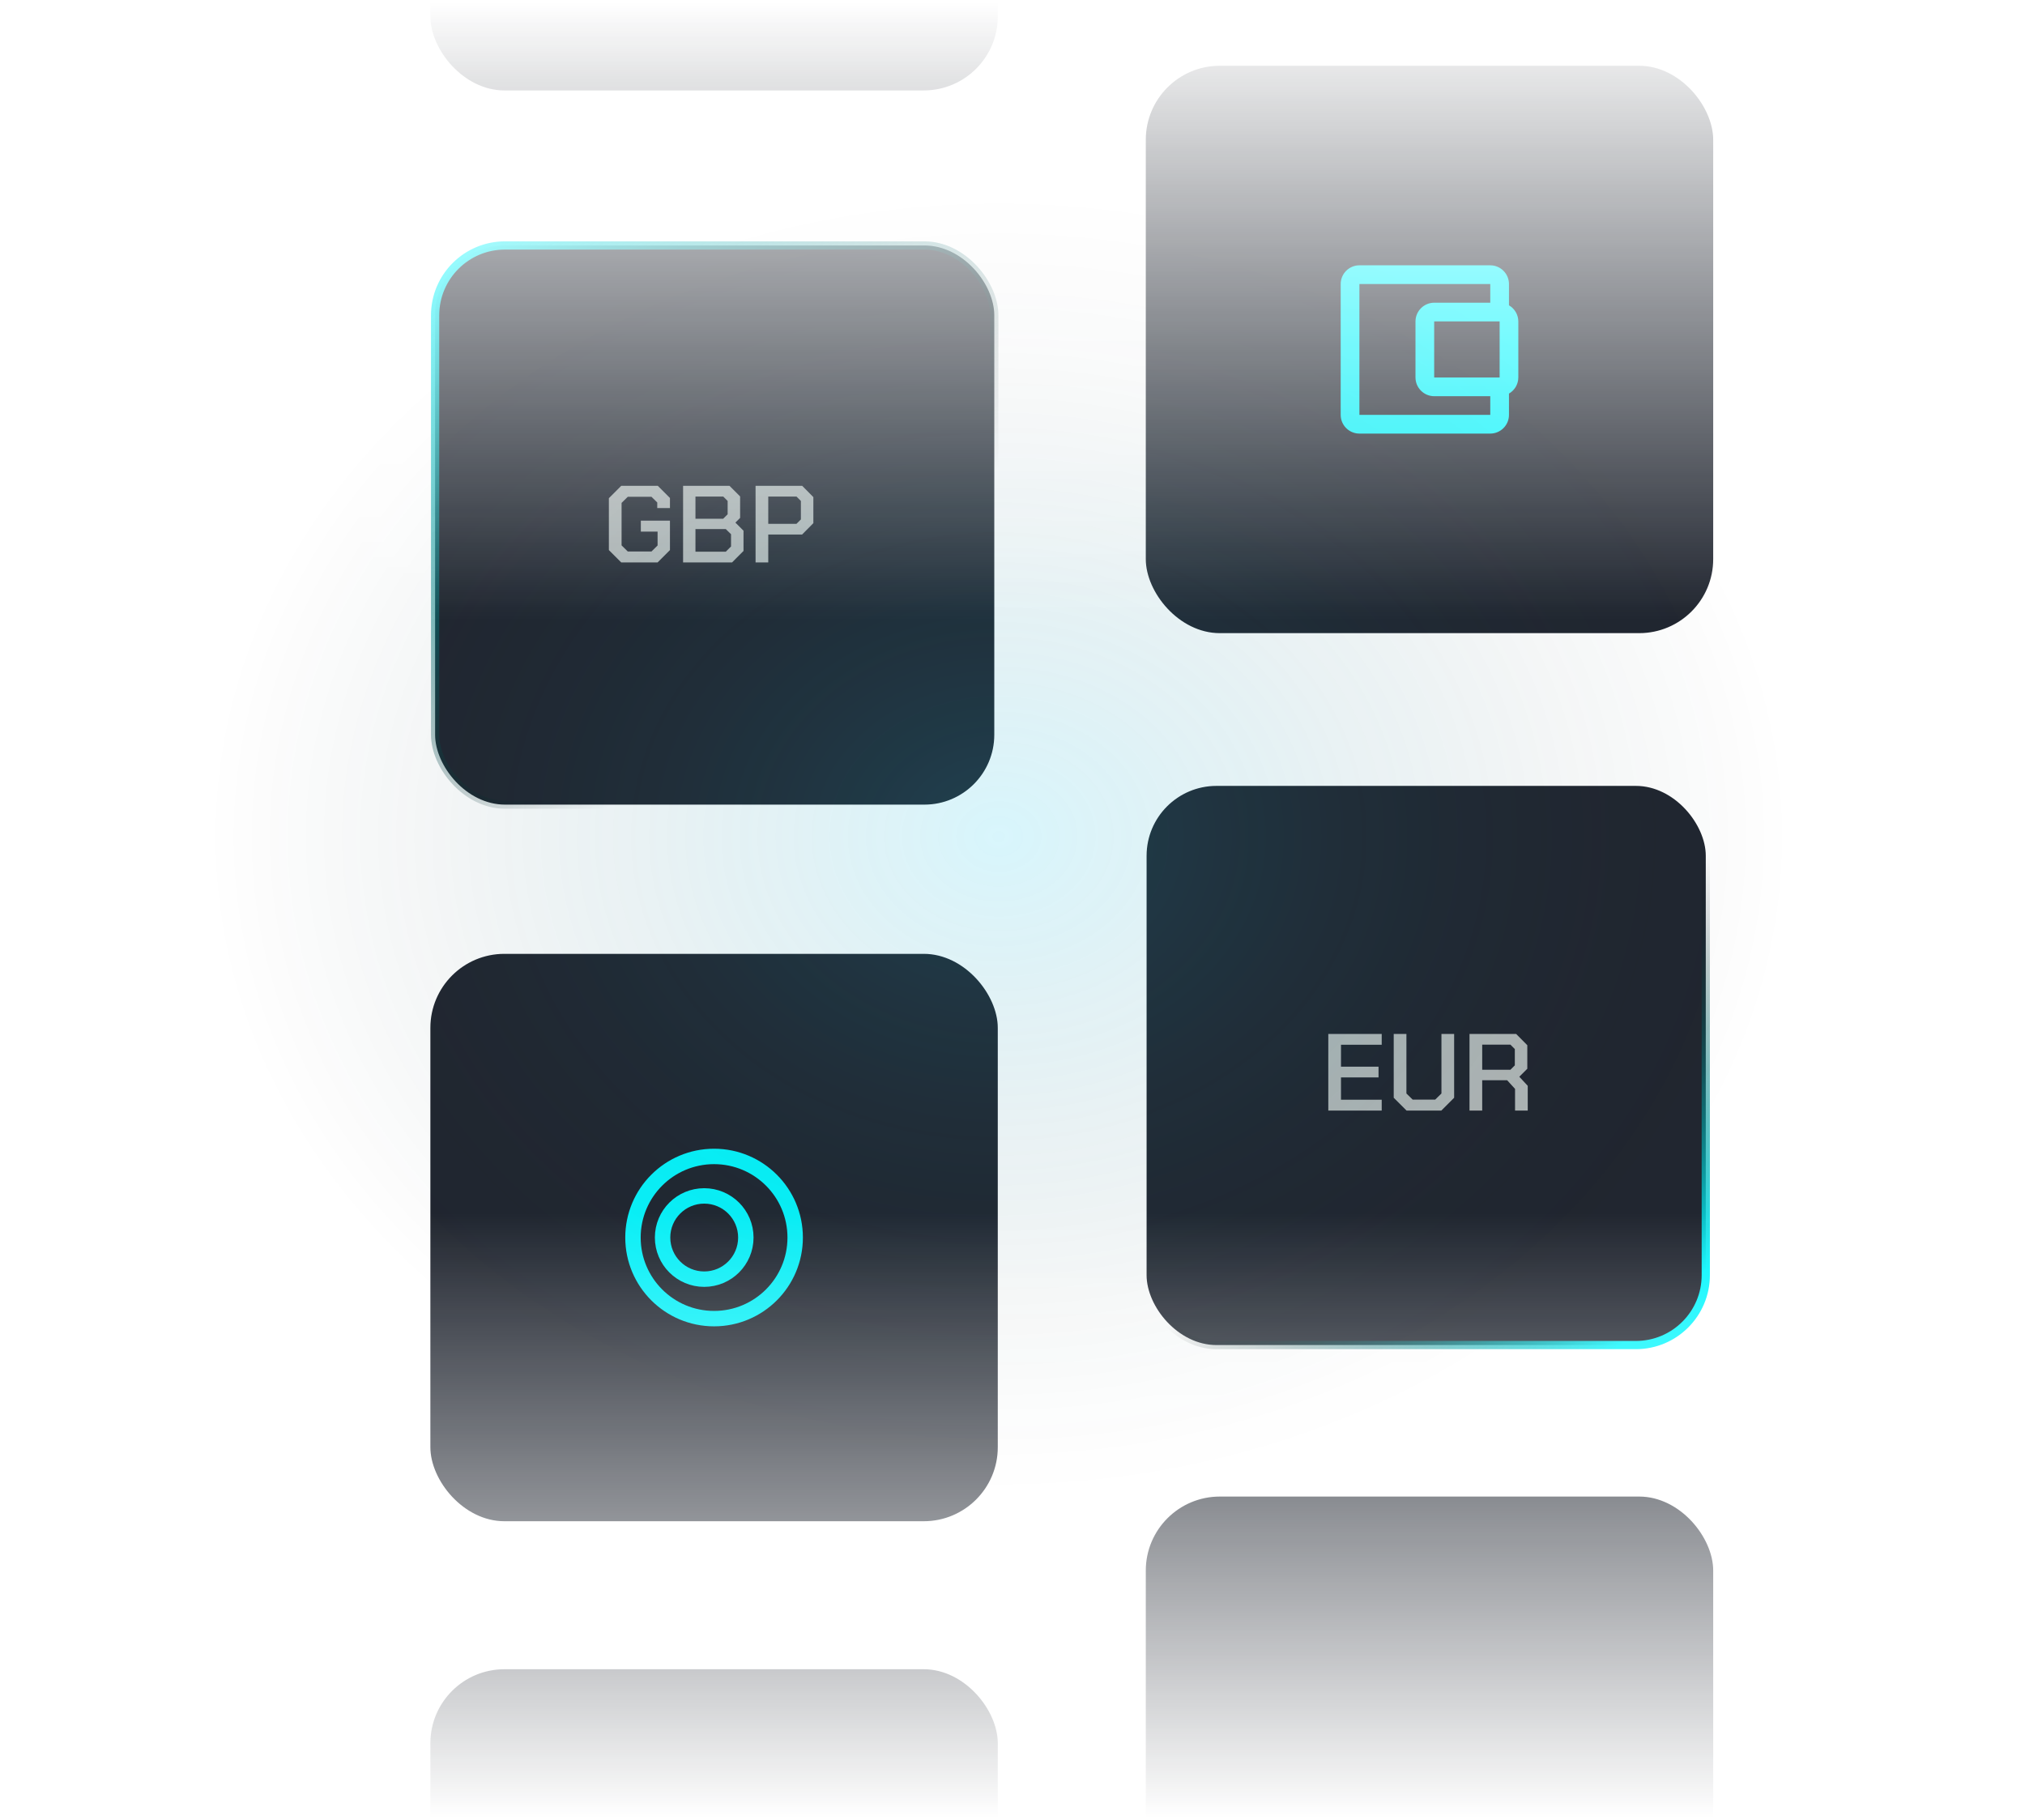
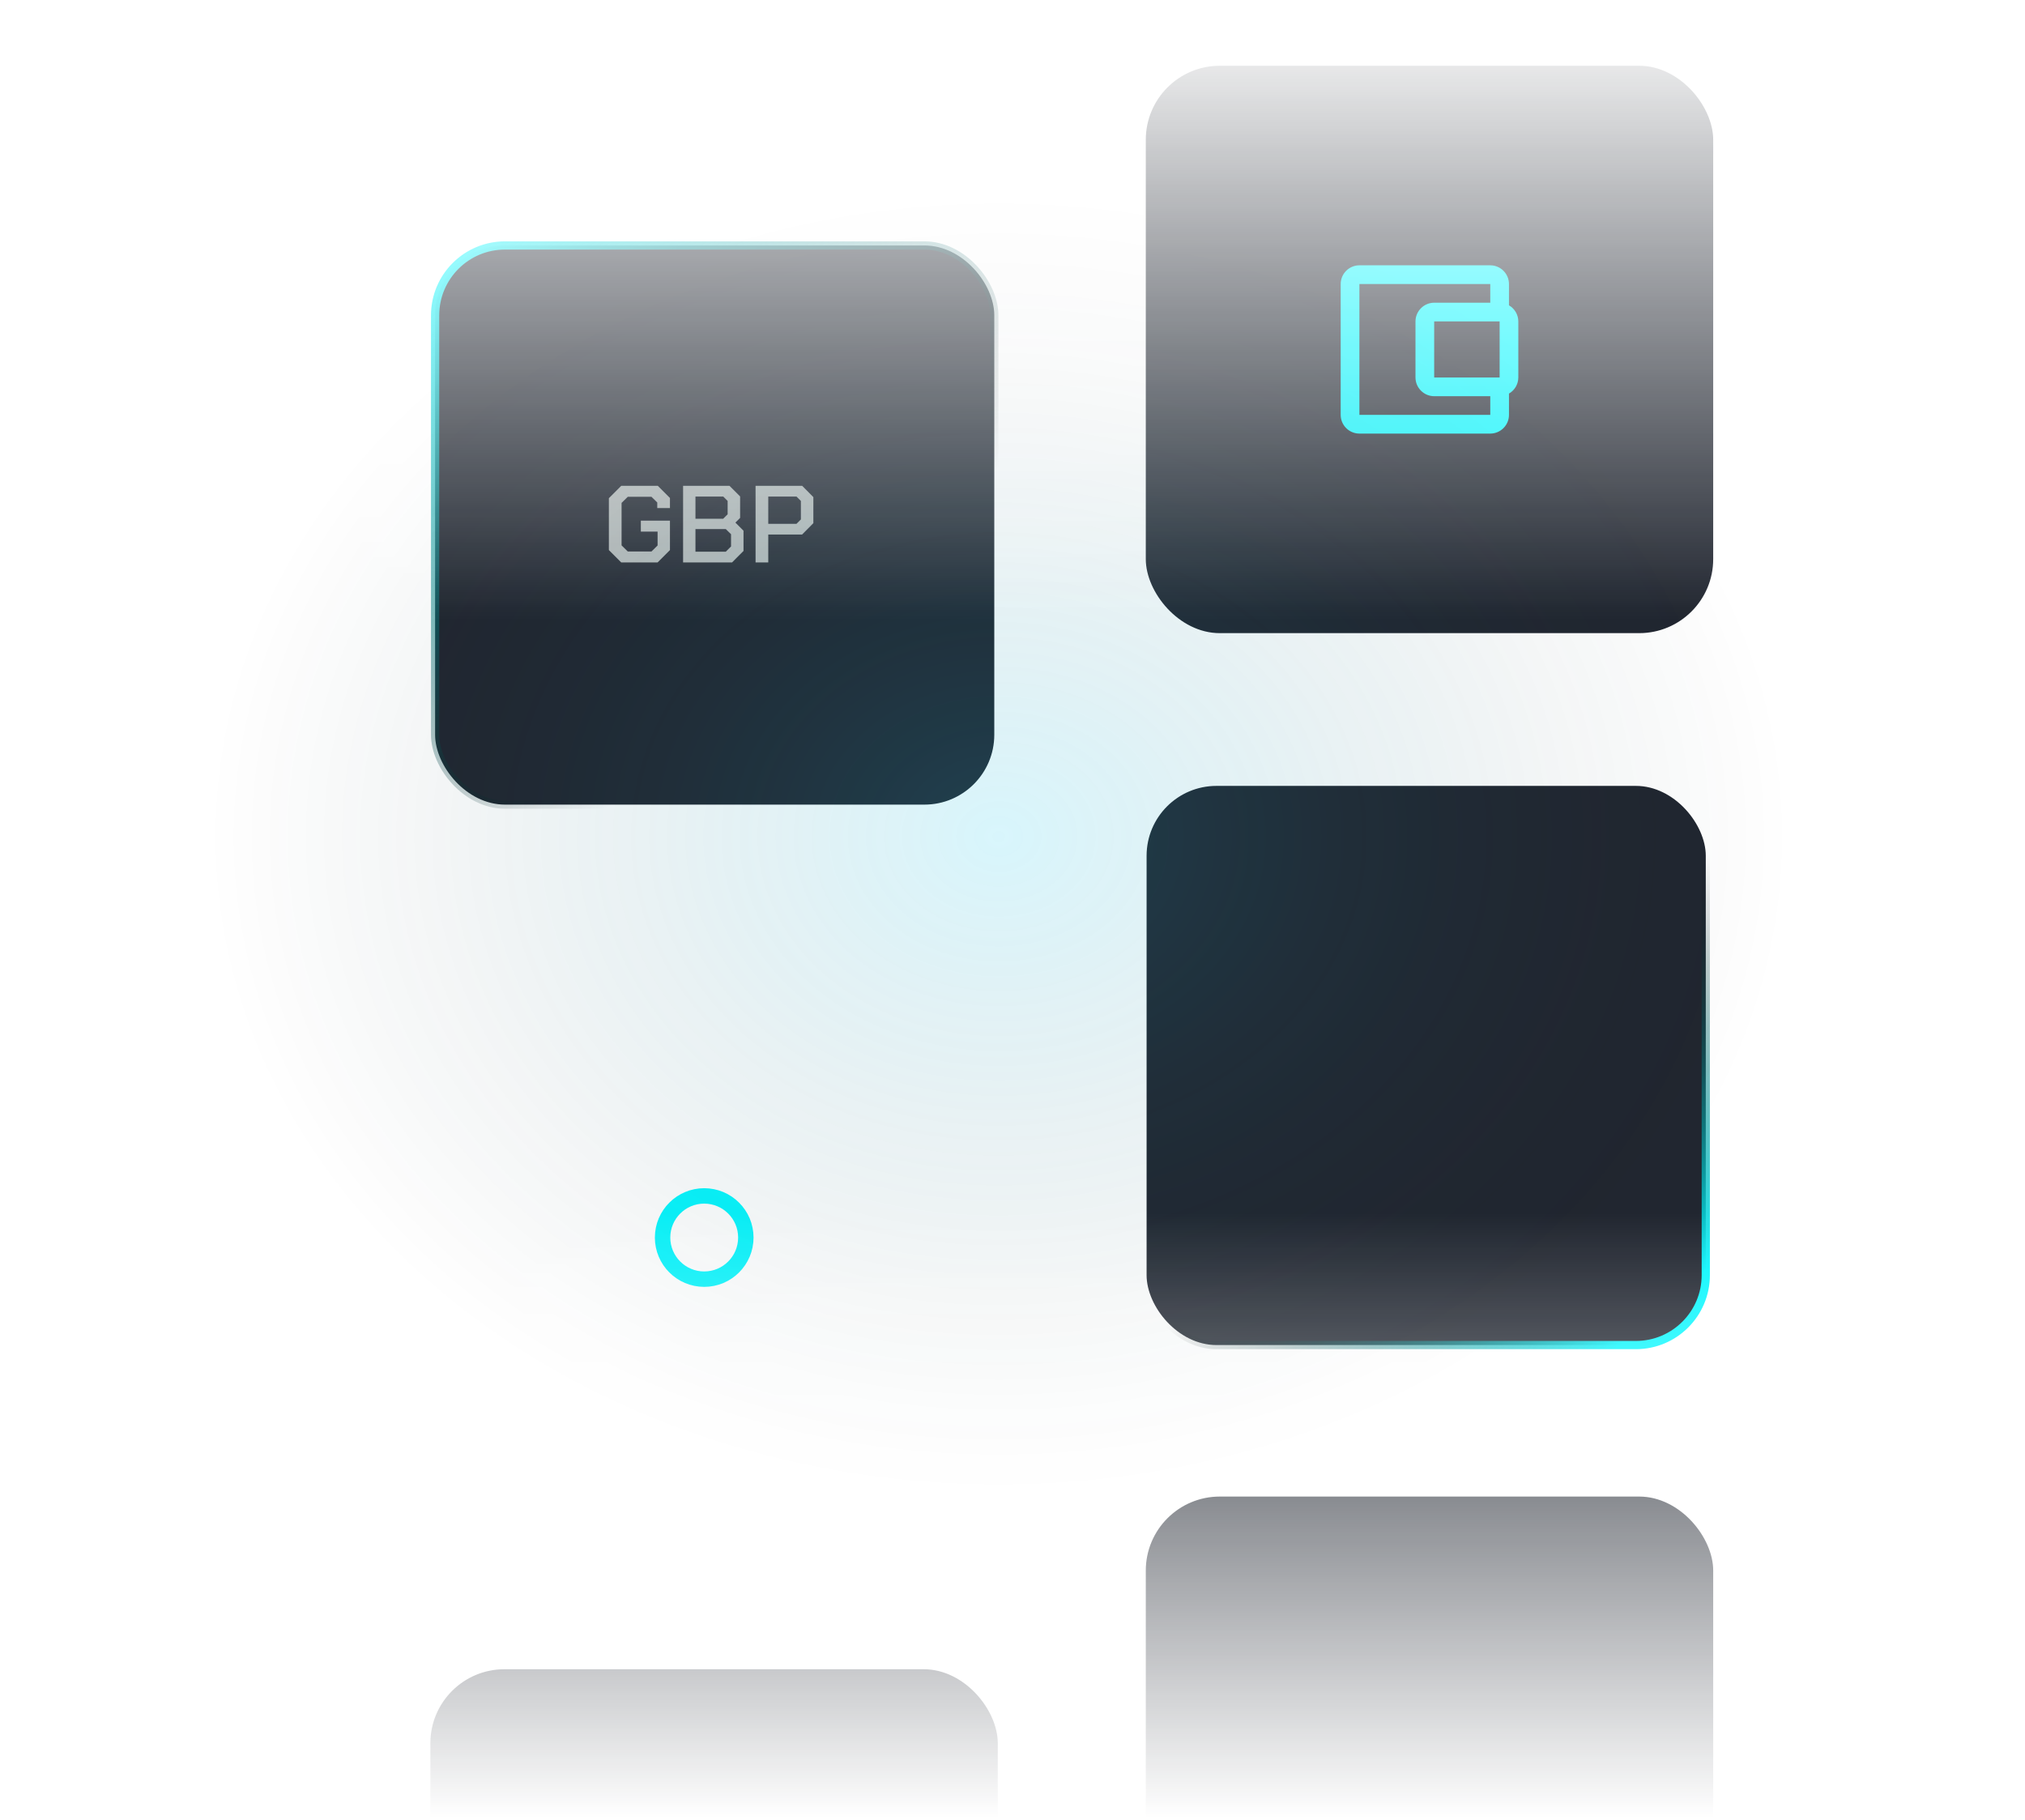
<svg xmlns="http://www.w3.org/2000/svg" width="296" height="266" viewBox="0 0 296 266" fill="none">
  <g clip-path="url(#clip0_108_22059)">
    <mask id="mask0_108_22059" style="mask-type:alpha" maskUnits="userSpaceOnUse" x="0" y="0" width="296" height="266">
      <rect width="296" height="266" transform="matrix(-1 -8.74228e-08 -8.74228e-08 1 296 0)" fill="url(#paint0_linear_108_22059)" />
    </mask>
    <g mask="url(#mask0_108_22059)">
-       <rect x="62.909" y="-69.72" width="82.939" height="82.939" rx="10.818" fill="#212630" />
      <rect x="63.601" y="35.881" width="81.737" height="81.737" rx="10.217" fill="#212630" stroke="url(#paint1_linear_108_22059)" stroke-width="1.202" />
-       <rect x="62.909" y="139.432" width="82.939" height="82.939" rx="10.818" fill="#212630" />
-       <circle cx="104.378" cy="180.901" r="11.855" stroke="#08F7FE" stroke-width="2.254" />
      <circle cx="102.936" cy="180.901" r="6.085" stroke="#08F7FE" stroke-width="2.254" />
      <rect x="62.909" y="244.008" width="82.939" height="82.939" rx="10.818" fill="#212630" />
      <rect x="167.484" y="9.613" width="82.939" height="82.939" rx="10.818" fill="#212630" />
      <path d="M220.571 44.632V41.516C220.571 40.013 219.342 38.783 217.838 38.783H198.707C197.982 38.783 197.287 39.071 196.774 39.584C196.261 40.096 195.973 40.791 195.973 41.516V60.648C195.973 61.373 196.261 62.068 196.774 62.581C197.287 63.093 197.982 63.381 198.707 63.381H217.838C219.342 63.381 220.571 62.151 220.571 60.648V57.532C220.985 57.294 221.328 56.951 221.568 56.539C221.807 56.127 221.935 55.659 221.938 55.182V46.983C221.935 46.506 221.807 46.038 221.568 45.625C221.328 45.213 220.985 44.87 220.571 44.632ZM219.205 46.983V55.182H209.639V46.983H219.205ZM198.707 60.648V41.516H217.838V44.249H209.639C208.136 44.249 206.906 45.479 206.906 46.983V55.182C206.906 56.685 208.136 57.915 209.639 57.915H217.838V60.648H198.707Z" fill="#08F7FE" />
      <rect x="167.601" y="114.881" width="81.737" height="81.737" rx="10.217" fill="#212630" stroke="url(#paint2_linear_108_22059)" stroke-width="1.202" />
      <rect x="167.484" y="218.765" width="82.939" height="82.939" rx="10.818" fill="#212630" />
      <path d="M89.001 80.41V72.826L90.809 71.018H96.153L97.929 72.794V74.266H96.073V73.45L95.225 72.618H91.769L90.857 73.514V79.722L91.769 80.618H95.225L96.121 79.738V77.706H93.673V76.106H97.929V80.41L96.121 82.218H90.809L89.001 80.41ZM99.849 71.018H106.633L108.185 72.57V75.706L107.497 76.394L108.681 77.578V80.538L107.001 82.218H99.849V71.018ZM105.705 75.834L106.361 75.178V73.226L105.721 72.586H101.657V75.834H105.705ZM106.089 80.65L106.857 79.882V78.09L106.089 77.338H101.657V80.65H106.089ZM110.443 71.018H117.259L118.891 72.666V76.474L117.243 78.138H112.299V82.218H110.443V71.018ZM116.427 76.57L117.067 75.93V73.226L116.427 72.586H112.299V76.57H116.427Z" fill="#B1B7B7" />
-       <path d="M194.161 151.14H201.969V152.724H196.017V155.924H201.505V157.492H196.017V160.756H201.969V162.34H194.161V151.14ZM203.724 160.468V151.14H205.58V159.844L206.492 160.74H209.788L210.7 159.844V151.14H212.556V160.468L210.684 162.34H205.596L203.724 160.468ZM223.314 158.724V162.34H221.458V159.172L220.306 157.908H216.658V162.34H214.802V151.14H221.618L223.25 152.788V156.228L222.082 157.396L223.314 158.724ZM216.658 156.372H220.786L221.426 155.732V153.348L220.786 152.708H216.658V156.372Z" fill="#B1B7B7" />
      <g filter="url(#filter0_f_108_22059)">
        <ellipse cx="146" cy="122.28" rx="116" ry="96" fill="url(#paint3_radial_108_22059)" fill-opacity="0.4" />
      </g>
    </g>
  </g>
  <defs>
    <filter id="filter0_f_108_22059" x="-10.1" y="-13.82" width="312.2" height="272.2" filterUnits="userSpaceOnUse" color-interpolation-filters="sRGB">
      <feFlood flood-opacity="0" result="BackgroundImageFix" />
      <feBlend mode="normal" in="SourceGraphic" in2="BackgroundImageFix" result="shape" />
      <feGaussianBlur stdDeviation="20.05" result="effect1_foregroundBlur_108_22059" />
    </filter>
    <linearGradient id="paint0_linear_108_22059" x1="148" y1="1.29386e-05" x2="148" y2="266" gradientUnits="userSpaceOnUse">
      <stop stop-color="#101317" stop-opacity="0" />
      <stop offset="0.339" stop-color="#101317" />
      <stop offset="0.667" stop-color="#101317" />
      <stop offset="1" stop-color="#101317" stop-opacity="0" />
    </linearGradient>
    <linearGradient id="paint1_linear_108_22059" x1="180.798" y1="142.697" x2="23.934" y2="-37.606" gradientUnits="userSpaceOnUse">
      <stop offset="0.33" stop-opacity="0" />
      <stop offset="0.645" stop-color="#08F7FE" />
      <stop offset="1" stop-color="#08F7FE" />
    </linearGradient>
    <linearGradient id="paint2_linear_108_22059" x1="284.798" y1="221.697" x2="127.934" y2="41.394" gradientUnits="userSpaceOnUse">
      <stop stop-color="#08F7FE" />
      <stop offset="0.211" stop-color="#08F7FE" />
      <stop offset="0.402" stop-opacity="0" />
    </linearGradient>
    <radialGradient id="paint3_radial_108_22059" cx="0" cy="0" r="1" gradientUnits="userSpaceOnUse" gradientTransform="translate(146 122.28) rotate(90) scale(96 116)">
      <stop stop-color="#1BC8EE" stop-opacity="0.43" />
      <stop offset="1" stop-color="#080A0B" stop-opacity="0" />
    </radialGradient>
    <clipPath id="clip0_108_22059">
      <rect width="296" height="266" fill="white" />
    </clipPath>
  </defs>
</svg>